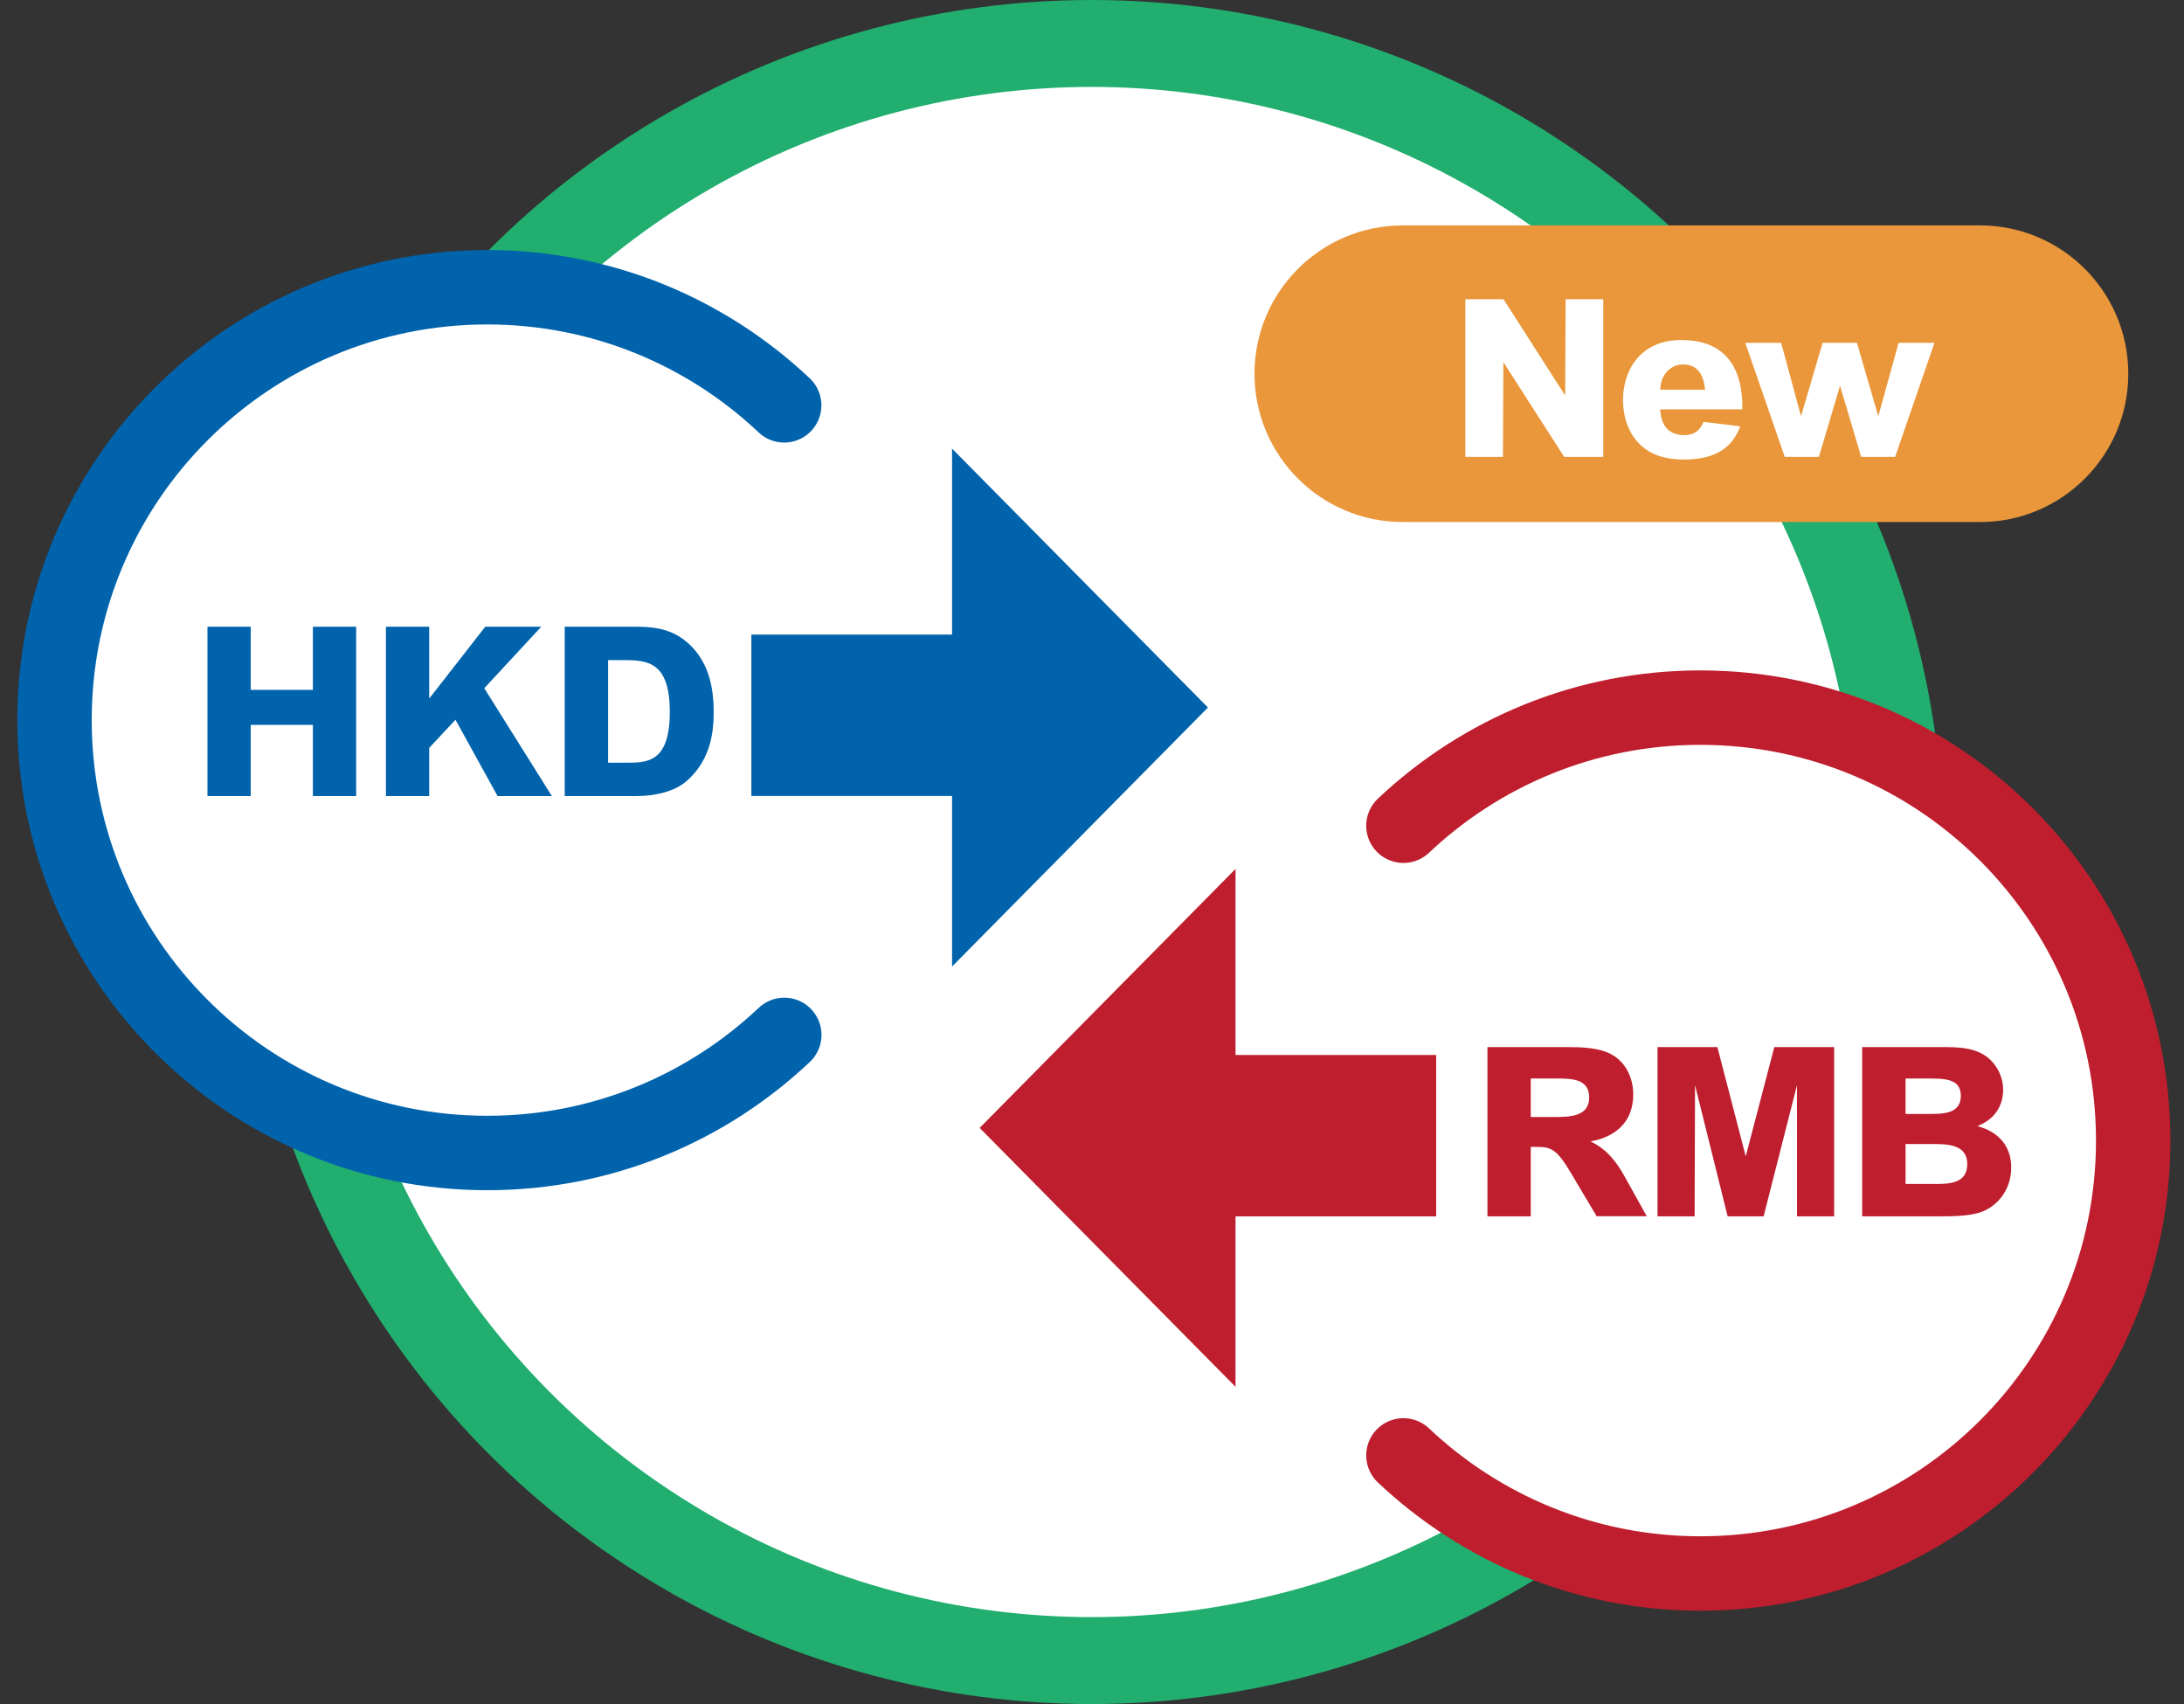
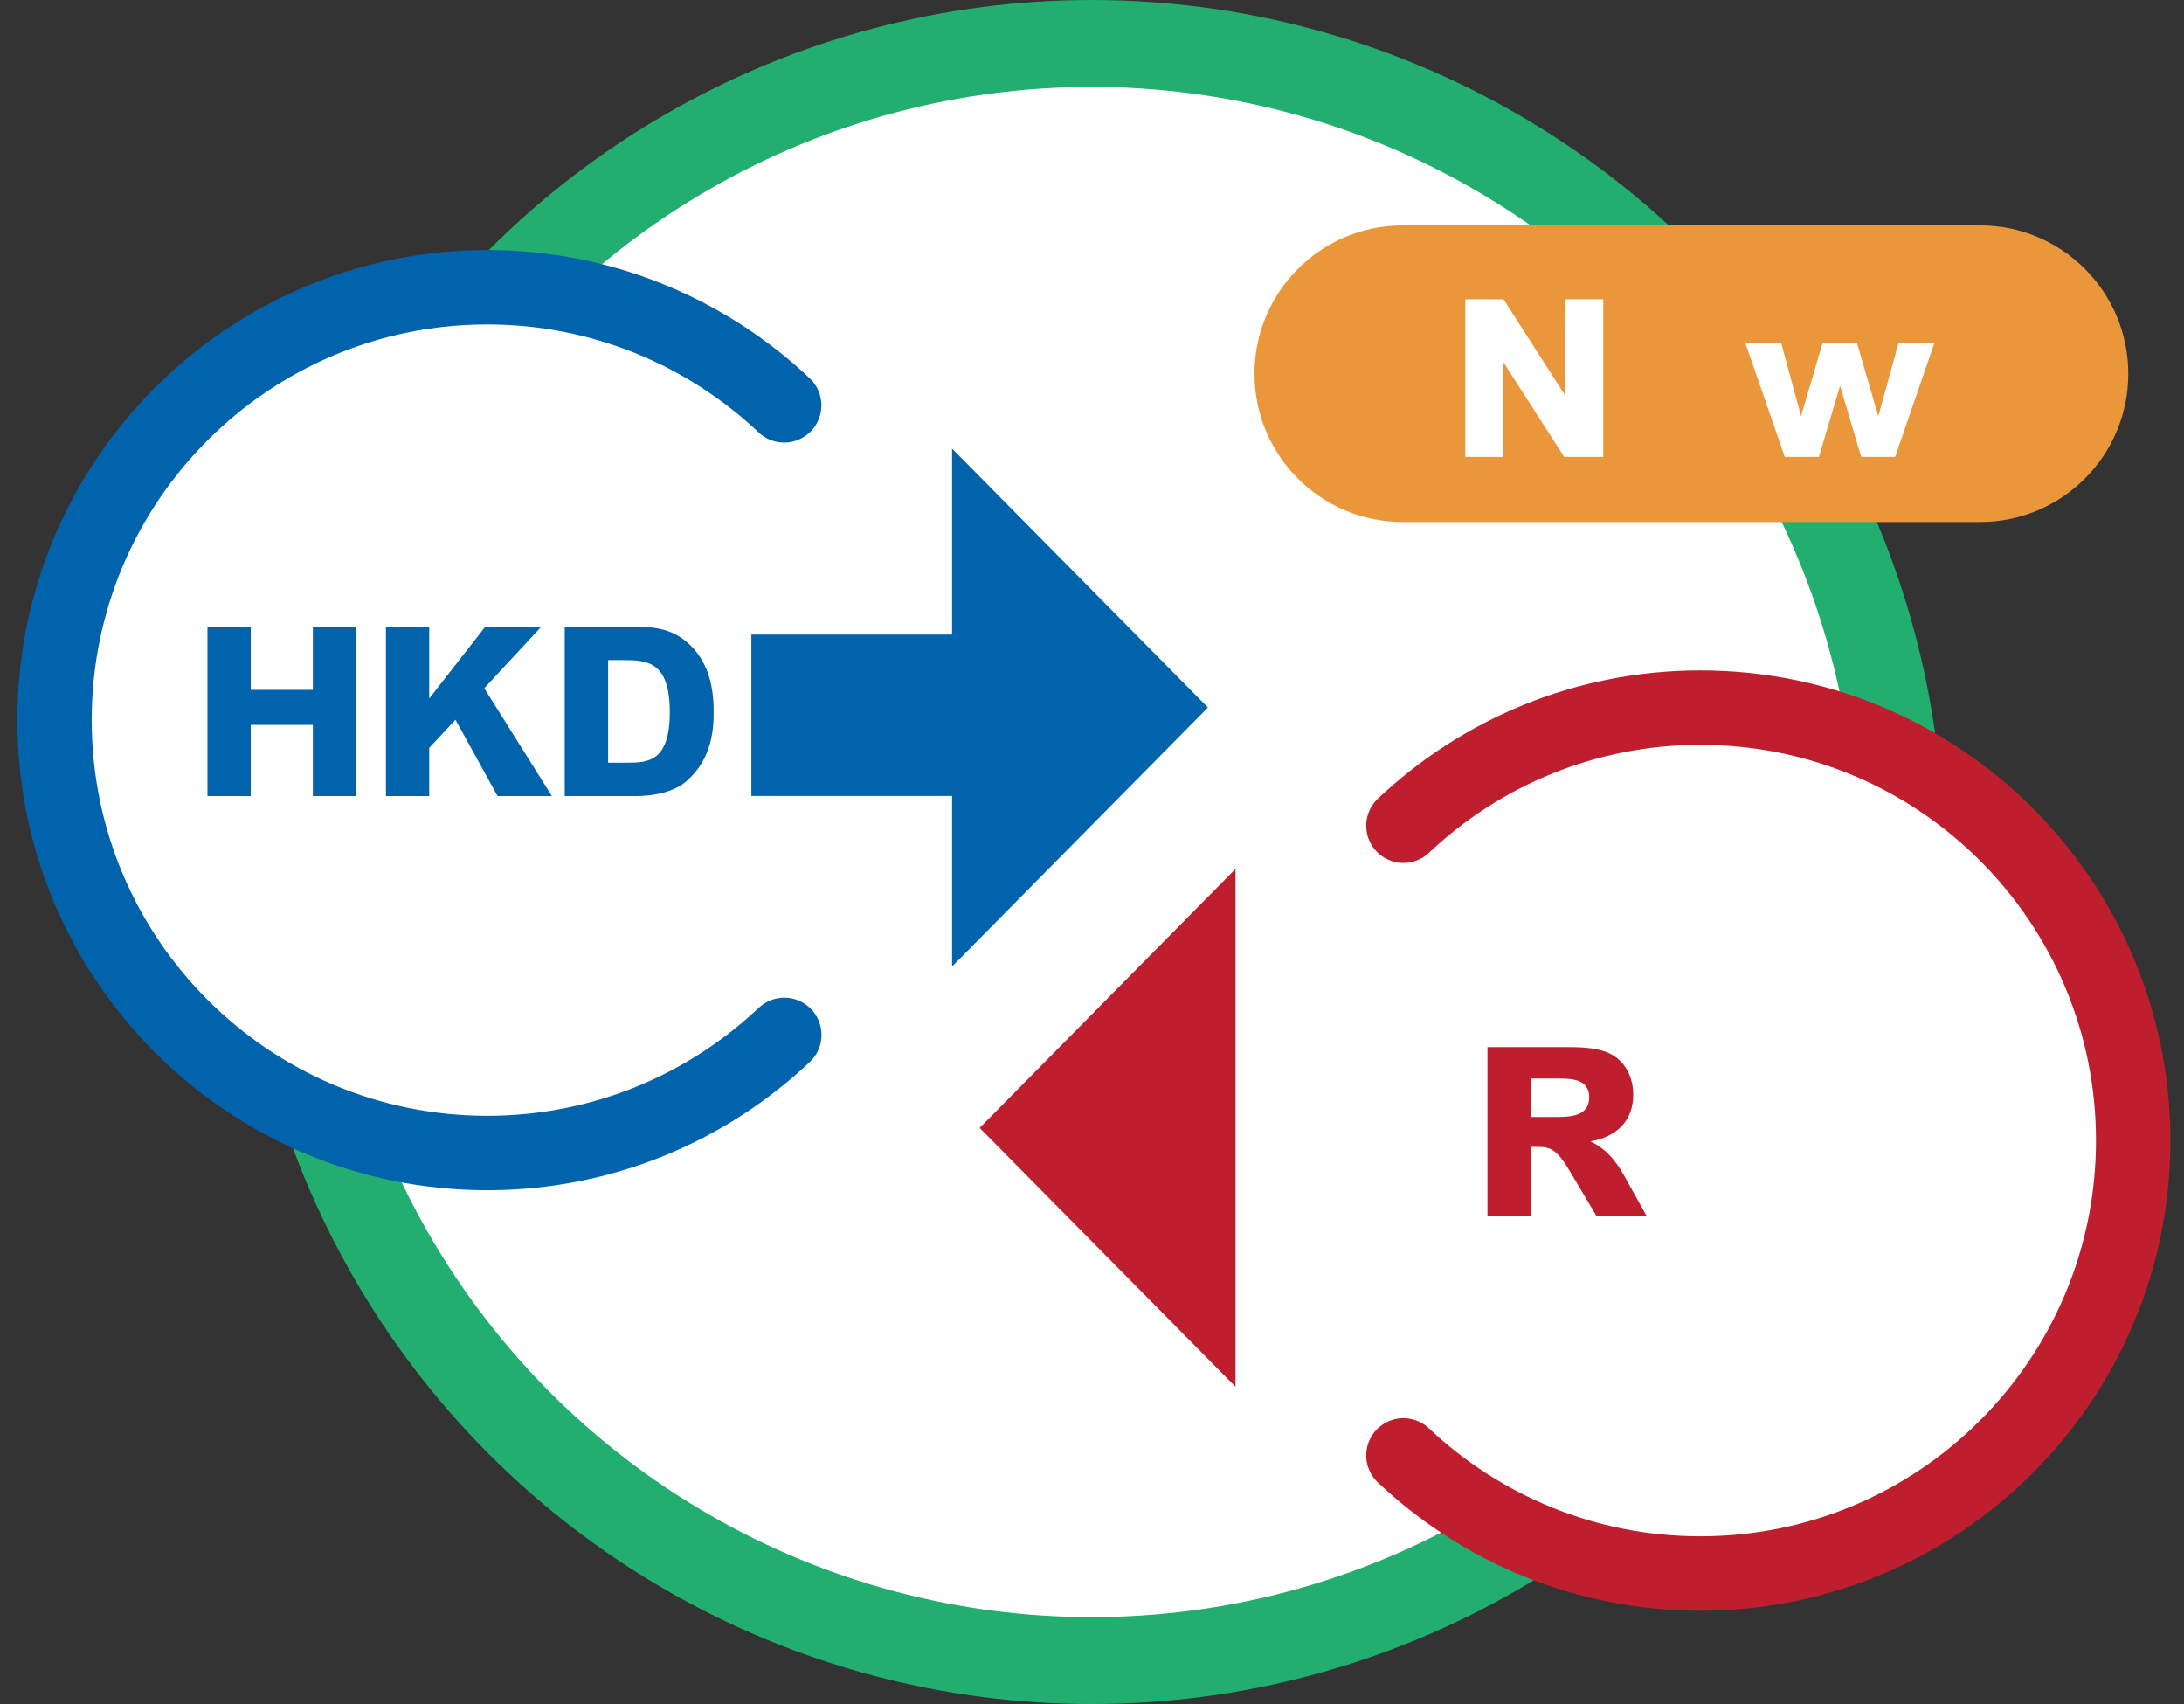
<svg xmlns="http://www.w3.org/2000/svg" version="1.1" id="Layer_1" x="0px" y="0px" viewBox="0 0 200.33 156.26" style="enable-background:new 0 0 200.33 156.26;" xml:space="preserve">
  <rect x="0" y="0" width="200.33" height="156.26" fill="#333333" stroke="none" />
  <style type="text/css">
	.st0{fill:#21AE6F;}
	.st1{fill:#FFFFFF;}
	.st2{fill:#FFFFFF;stroke:#0063AC;stroke-width:6.825;stroke-linecap:round;stroke-linejoin:round;stroke-miterlimit:10;}
	.st3{fill:#0063AC;}
	.st4{fill:#FFFFFF;stroke:#BE1E2D;stroke-width:6.825;stroke-linecap:round;stroke-linejoin:round;stroke-miterlimit:10;}
	.st5{fill:#BE1E2D;}
	.st6{fill:#EA973B;}
</style>
  <g>
    <circle class="st0" cx="100.13" cy="78.13" r="78.13" />
    <circle class="st1" cx="100.13" cy="78.13" r="70.16" />
    <path class="st2" d="M71.93,37.17c-7.11-6.71-16.69-10.83-27.24-10.83C22.77,26.34,5,44.11,5,66.03c0,21.92,17.77,39.7,39.7,39.7   c10.55,0,20.13-4.12,27.24-10.83" />
    <g>
      <rect x="68.92" y="58.19" class="st3" width="23.99" height="14.8" />
      <polygon class="st3" points="87.33,88.63 110.8,64.88 87.33,41.14   " />
    </g>
    <g>
      <path class="st3" d="M28.7,73v-6.53H23V73h-3.97V57.47H23v5.79h5.7v-5.79h3.97V73H28.7z" />
      <path class="st3" d="M45.64,73l-3.86-7l-2.41,2.58V73h-3.97V57.47h3.97v6.59l5.14-6.59h5.14l-5.23,5.64l6.2,9.89H45.64z" />
-       <path class="st3" d="M62.97,71.63C61.87,72.59,60.09,73,58.33,73h-6.53V57.47h6.44c1.54,0,3.08,0.13,4.49,1.19    c1.97,1.5,2.73,3.79,2.73,6.53C65.47,66.73,65.36,69.57,62.97,71.63z M57.08,60.53h-1.3v9.41h1.76c1.86,0,3.9-0.07,3.9-4.66    C61.43,60.62,59.35,60.53,57.08,60.53z" />
+       <path class="st3" d="M62.97,71.63C61.87,72.59,60.09,73,58.33,73h-6.53V57.47h6.44c1.54,0,3.08,0.13,4.49,1.19    c1.97,1.5,2.73,3.79,2.73,6.53C65.47,66.73,65.36,69.57,62.97,71.63z M57.08,60.53h-1.3v9.41h1.76c1.86,0,3.9-0.07,3.9-4.66    C61.43,60.62,59.35,60.53,57.08,60.53" />
    </g>
    <path class="st4" d="M128.73,75.72c7.11-6.71,16.69-10.83,27.24-10.83c21.92,0,39.7,17.77,39.7,39.7c0,21.92-17.77,39.7-39.7,39.7   c-10.55,0-20.13-4.12-27.24-10.83" />
    <g>
-       <rect x="107.75" y="96.74" transform="matrix(-1 -4.458090e-11 4.458090e-11 -1 239.487 208.283)" class="st5" width="23.99" height="14.8" />
      <polygon class="st5" points="113.33,127.17 89.86,103.43 113.33,79.68   " />
    </g>
    <g>
      <path class="st5" d="M146.46,111.54l-2.41-4.05c-1.28-2.17-1.84-2.32-3.12-2.32h-0.52v6.37h-3.97V96.02h7.29    c1.04,0,2.45,0.02,3.56,0.43c1.93,0.72,2.52,2.56,2.52,3.9c0,3.56-3.17,4.19-3.92,4.31c0.69,0.37,1.84,0.93,3.06,3.1l2.1,3.77    H146.46z M142.69,98.9h-2.28v3.53h2.17c1.43,0,3.19-0.04,3.19-1.8C145.76,98.9,144.14,98.9,142.69,98.9z" />
-       <path class="st5" d="M164.83,111.54V99.51l-3.06,12.03h-3.3l-2.99-12.03l-0.04,12.03h-3.4V96.02h5.49l2.6,10.02l2.62-10.02h5.49    v15.52H164.83z" />
-       <path class="st5" d="M181.77,111.13c-1.11,0.41-2.78,0.41-4.19,0.41h-6.77V96.02h7.33c1.47,0,3.27,0,4.47,1.21    c0.69,0.69,1.13,1.65,1.13,2.69c0,1.21-0.52,2.62-2.36,3.34c0.63,0.19,3.1,0.87,3.1,3.82    C184.48,108.98,183.35,110.52,181.77,111.13z M176.74,98.9h-1.95v3.25h2.08c1.37,0,2.99,0,2.99-1.67    C179.86,98.88,178.32,98.9,176.74,98.9z M177.28,104.91h-2.49v3.66h2.67c1.24,0,2.99,0,2.99-1.82    C180.45,104.91,178.58,104.91,177.28,104.91z" />
    </g>
    <path class="st6" d="M181.62,47.87h-52.95c-7.51,0-13.6-6.09-13.6-13.6v0c0-7.51,6.09-13.6,13.6-13.6h52.95   c7.51,0,13.6,6.09,13.6,13.6v0C195.22,41.78,189.13,47.87,181.62,47.87z" />
    <g>
      <path class="st1" d="M143.48,41.9l-5.58-8.69l-0.04,8.69h-3.45V27.44h3.5l5.66,8.83l0.04-8.83h3.45V41.9H143.48z" />
-       <path class="st1" d="M152.28,37.56c0.1,1.78,1.09,2.34,2.2,2.34c1.09,0,1.5-0.59,1.78-1.21l3.37,0.4    c-0.48,1.21-1.47,3.05-5.13,3.05c-0.91,0-2.18-0.12-3.21-0.73c-2.16-1.27-2.42-3.7-2.42-4.71c0-2.71,1.56-5.52,5.35-5.52    c4.14,0,5.66,2.67,5.6,6.36H152.28z M154.4,33.42c-1.27,0-2.12,1.07-2.1,2.32h4.1C156.34,35.2,156.18,33.42,154.4,33.42z" />
      <path class="st1" d="M173.83,41.9h-3.11l-1.94-6.53l-1.94,6.53h-3.13l-3.62-10.46h3.29l1.82,6.73l1.98-6.73h3.15l1.96,6.73    l1.86-6.73h3.29L173.83,41.9z" />
    </g>
  </g>
</svg>